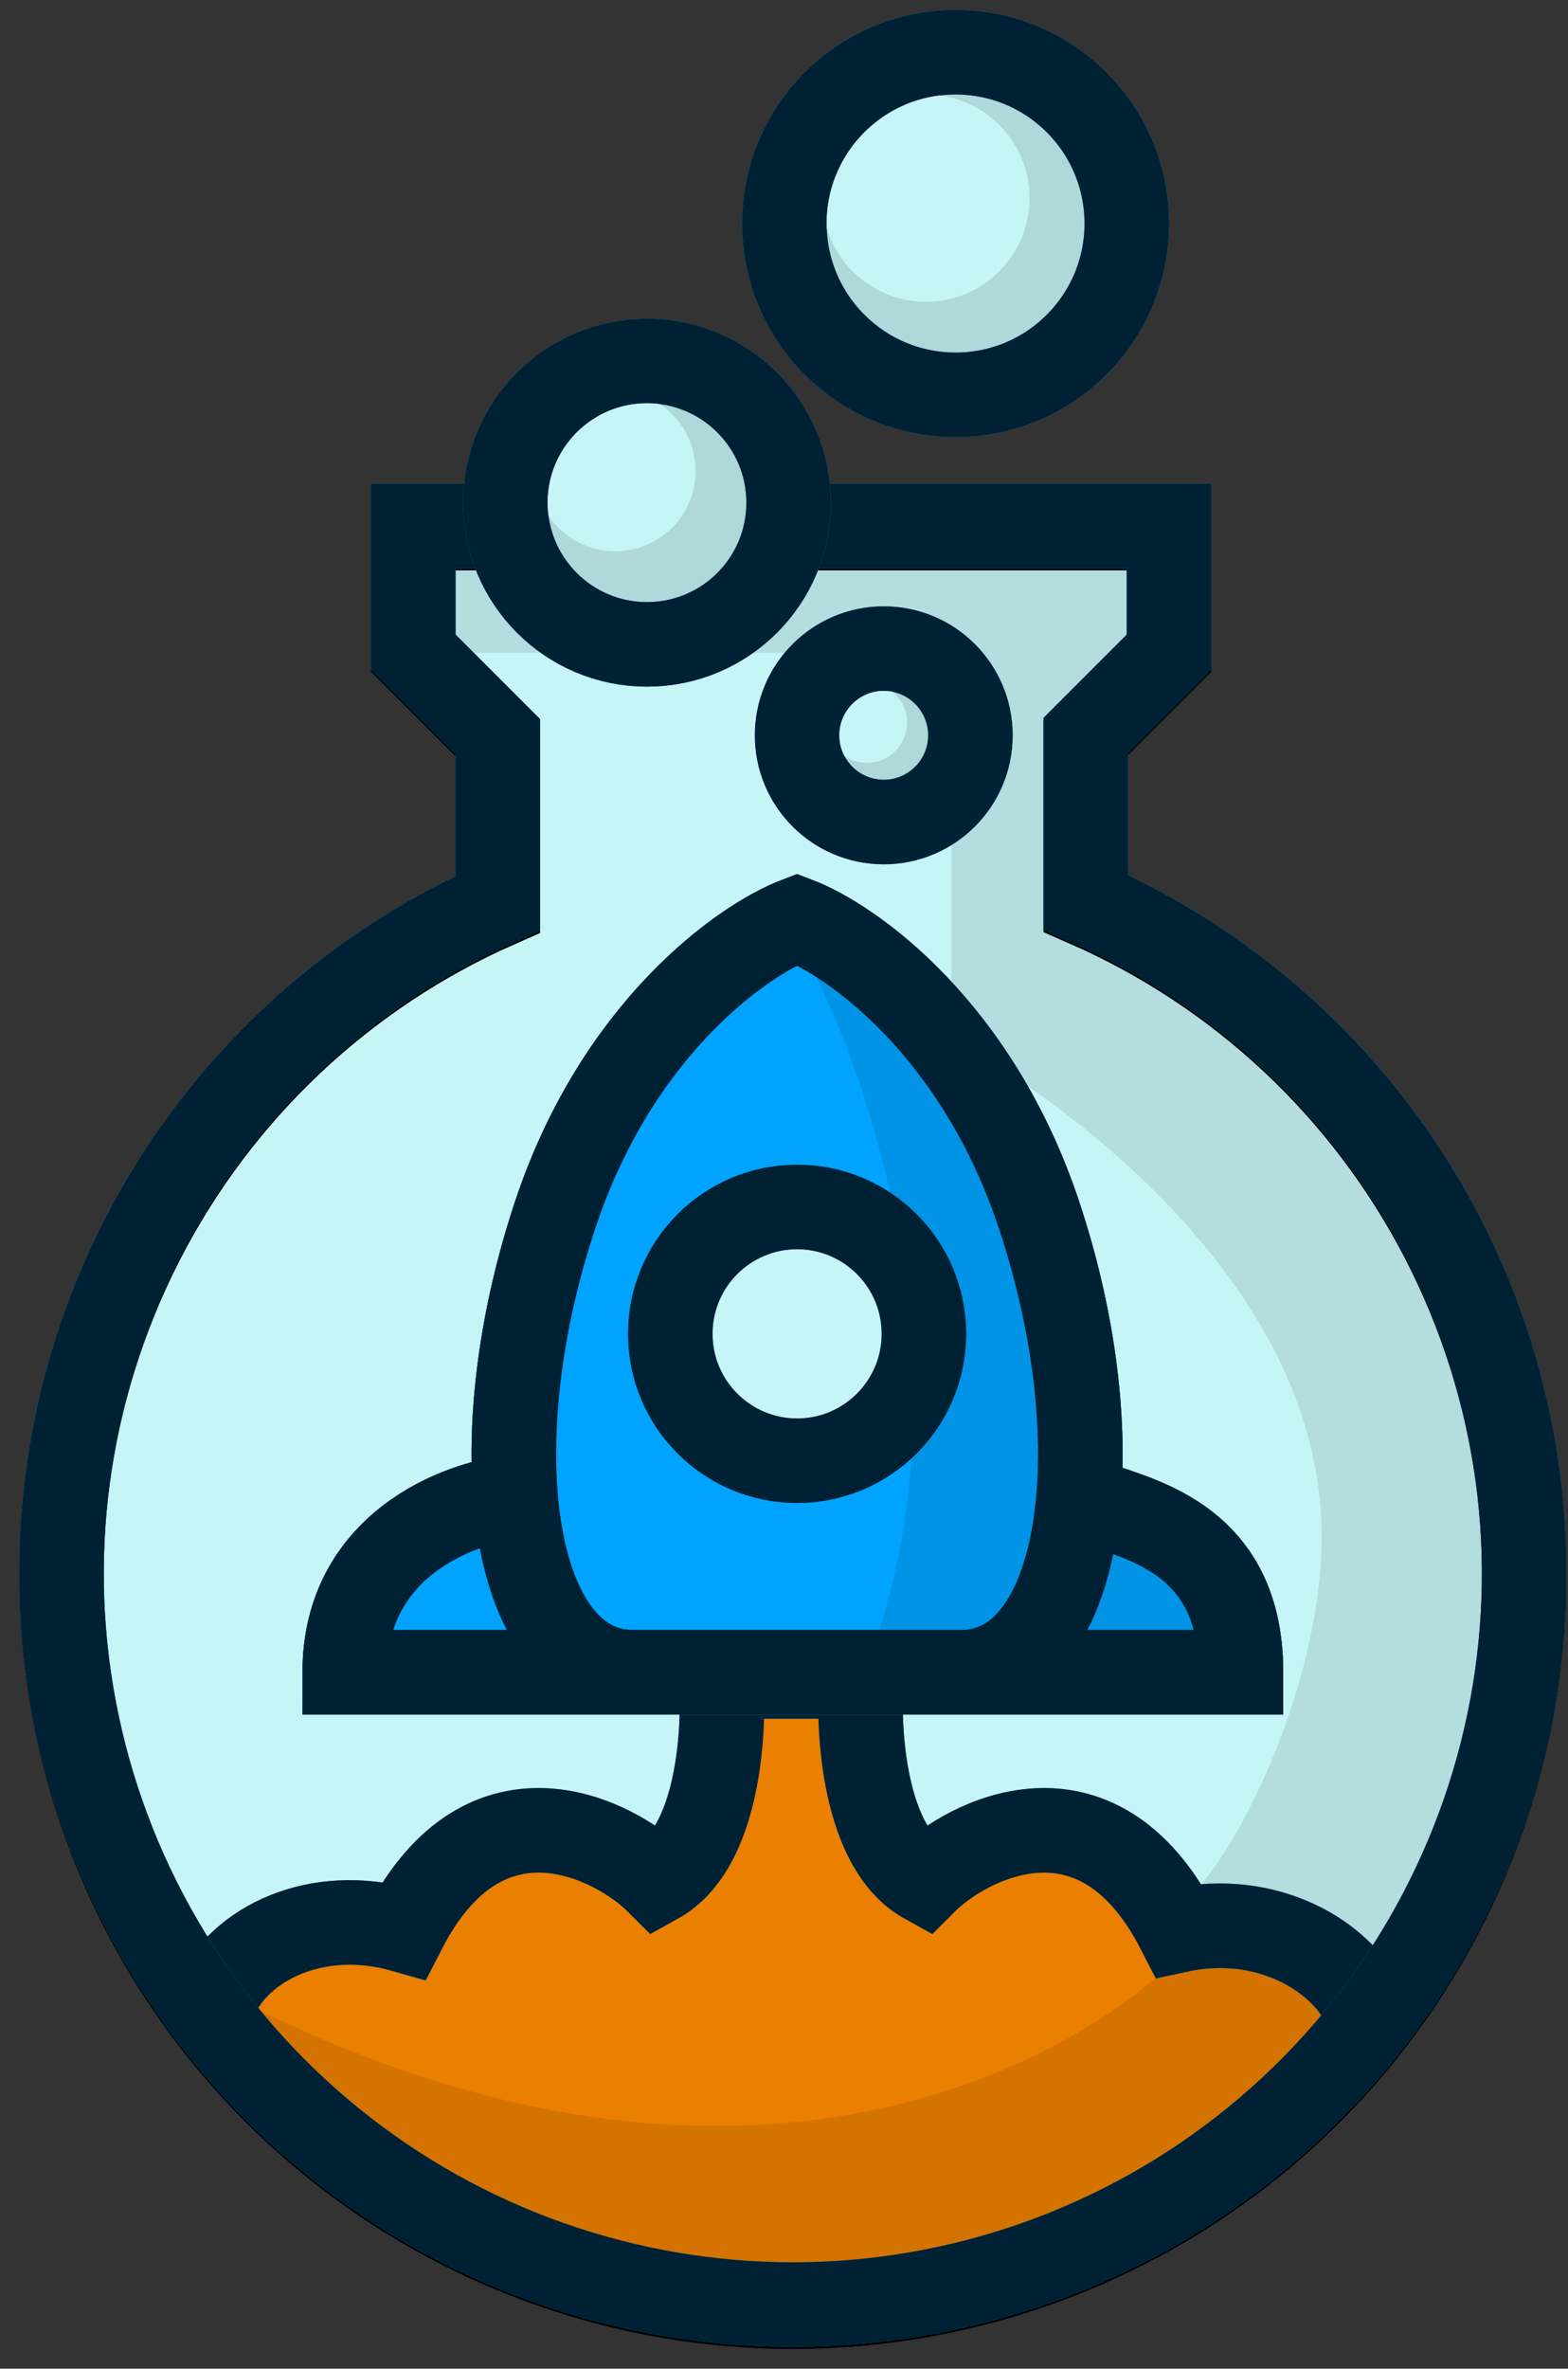
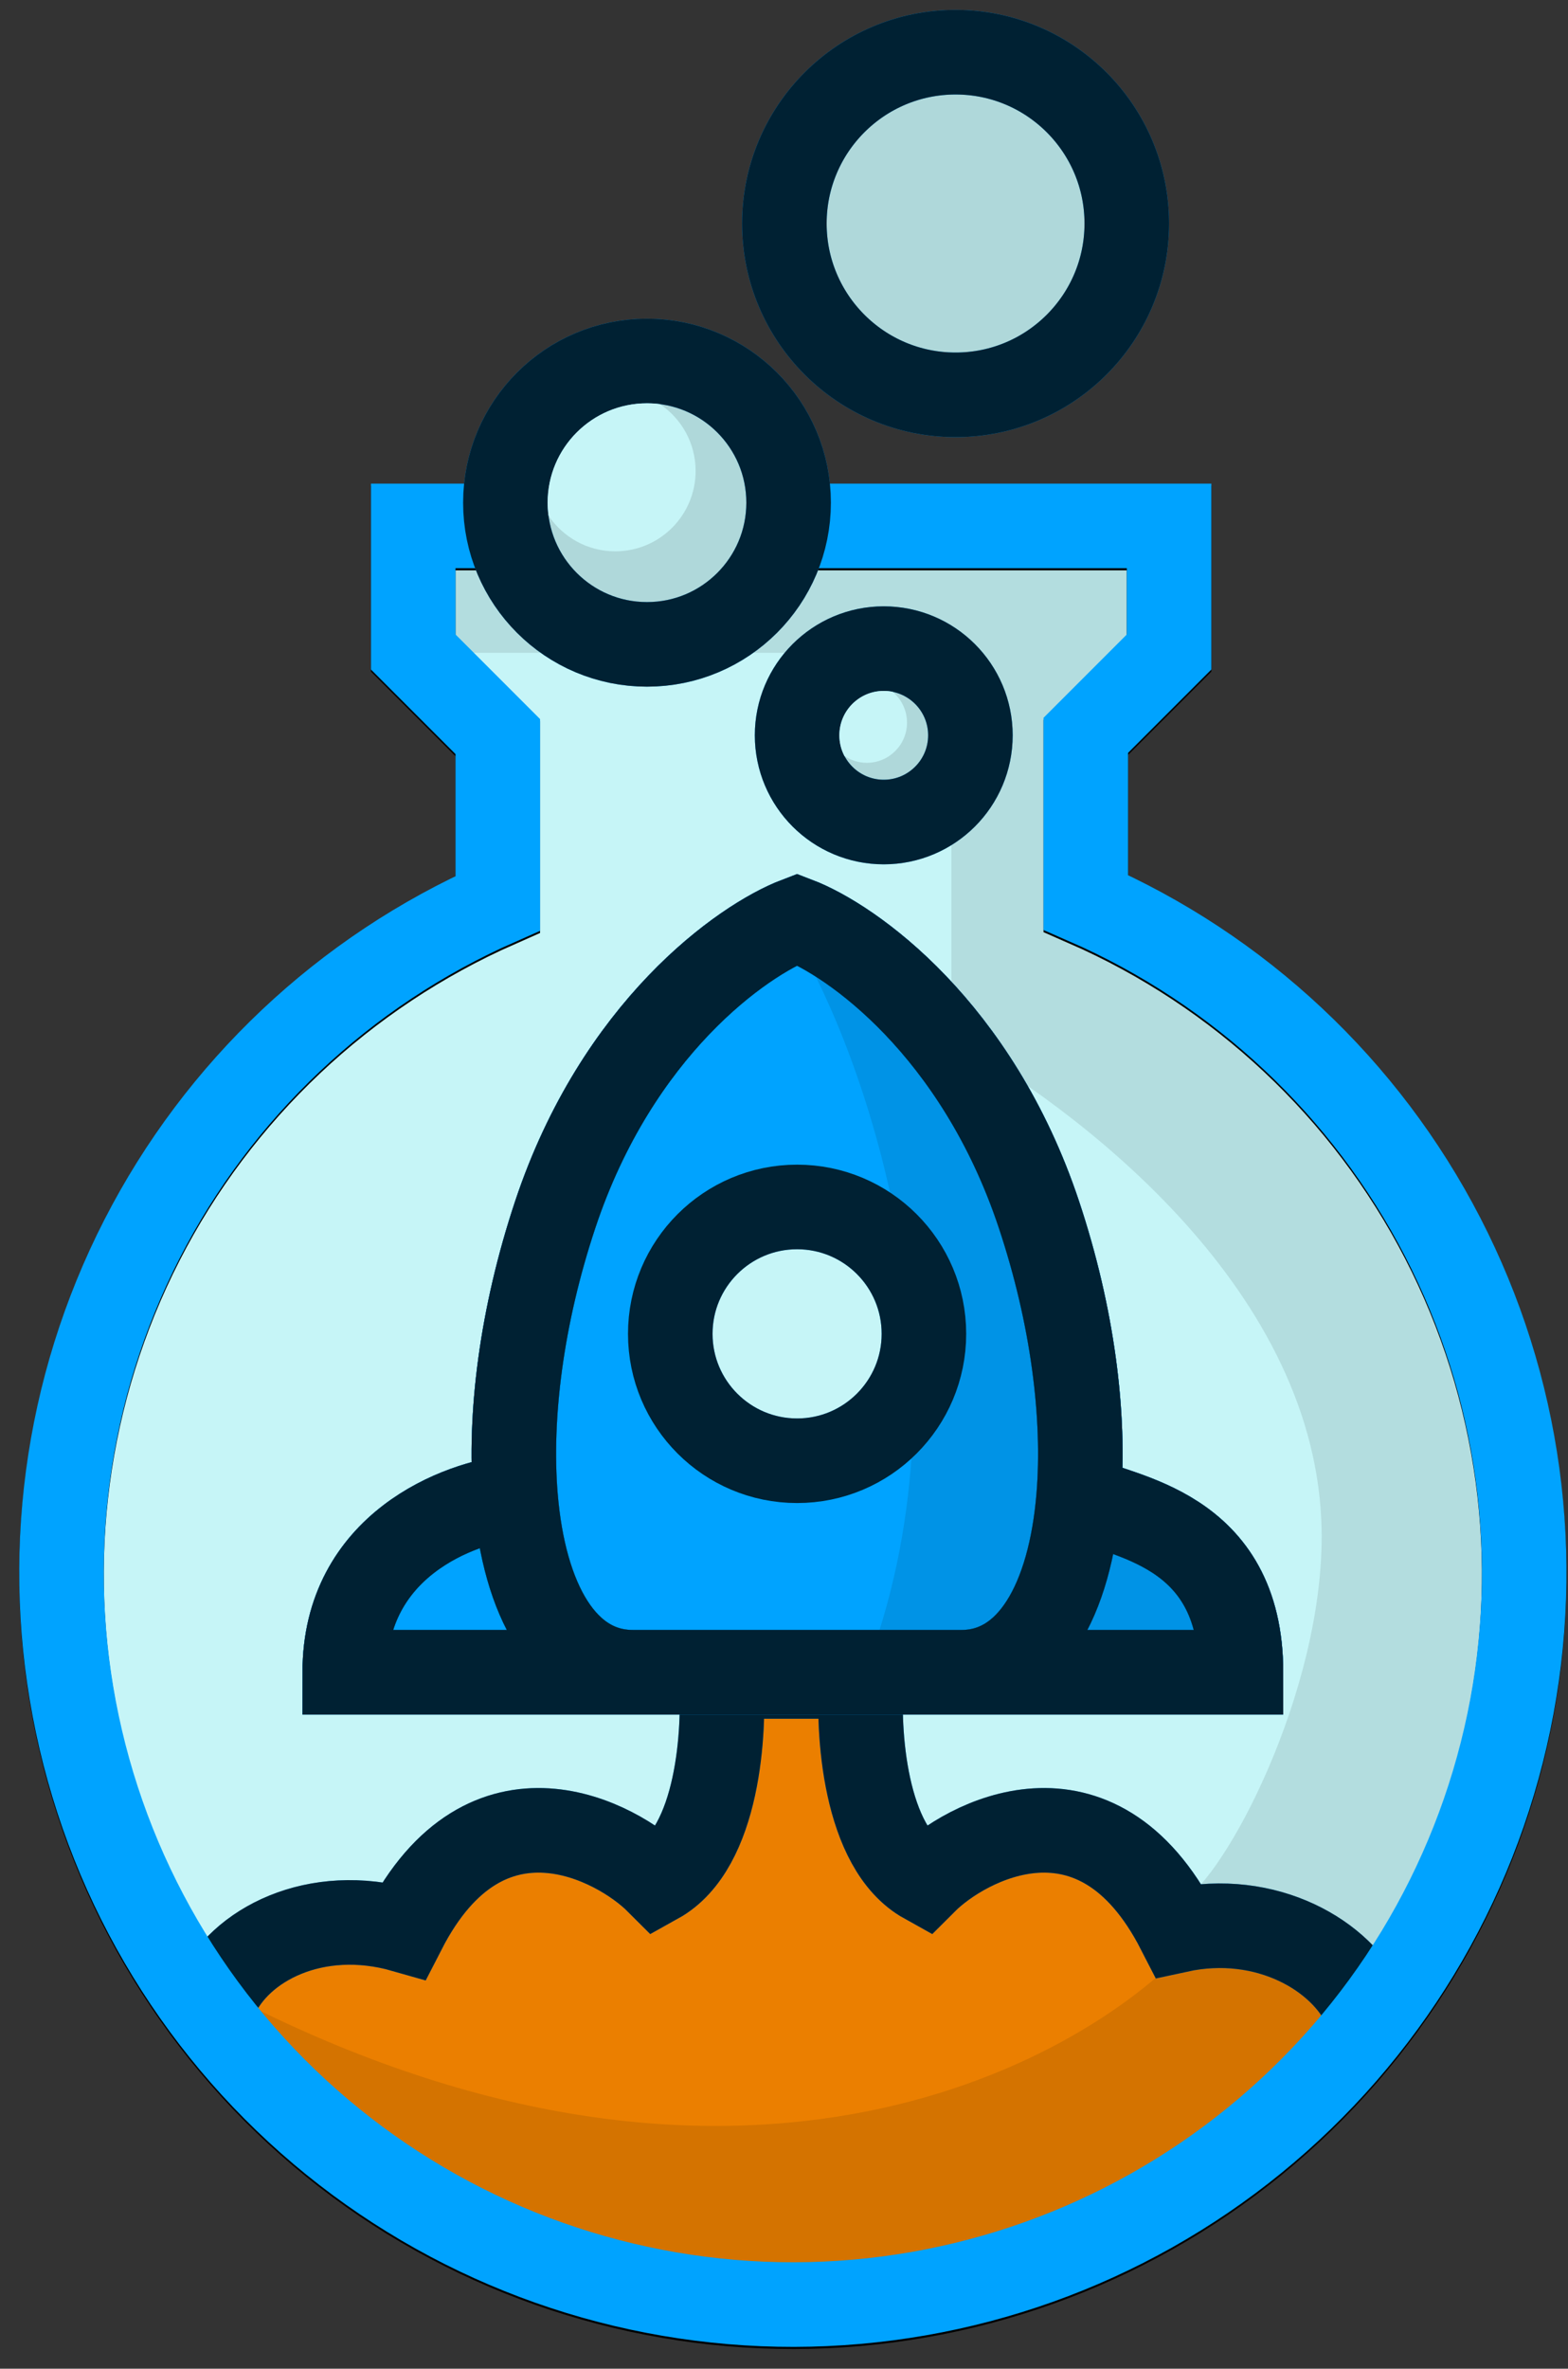
<svg xmlns="http://www.w3.org/2000/svg" width="51" height="77" viewBox="0 0 51 77" fill="none">
  <rect x="0" y="0" width="51" height="77" fill="#333333" stroke="none" />
  <path d="M46.923 40.283C44.418 35.431 40.32 31.589 35.316 29.402V23.972L38.025 21.264V17.166H13.441V21.264L16.191 24.014V29.432C11.194 31.635 7.108 35.489 4.618 40.349C2.127 45.209 1.385 50.777 2.515 56.119C3.645 61.462 6.578 66.252 10.823 69.688C15.067 73.123 20.364 74.993 25.825 74.985C31.285 74.976 36.577 73.089 40.81 69.641C45.044 66.192 47.962 61.392 49.076 56.047C50.189 50.701 49.429 45.135 46.923 40.283Z" fill="#C6F5F7" stroke="black" stroke-width="2.75" />
  <path opacity="0.1" d="M14.72 21.222H30.945V33.735C34.955 36.004 42.629 41.701 42.976 49.41C43.206 54.508 40.088 60.616 38.576 61.716L44.076 65.016H45.15C47.054 62.349 48.399 59.299 49.076 56.047C50.19 50.701 49.43 45.135 46.924 40.283C44.419 35.431 40.321 31.589 35.317 29.402V23.972L38.026 21.264V17.166H13.746L14.72 21.222Z" fill="black" />
  <path d="M13.825 71.616C10.745 70.351 8.05 66.643 7.088 64.947C7.858 63.297 11.488 62.656 13.207 62.541C13.413 61.922 14.307 60.506 16.232 59.791C18.638 58.897 19.119 60.685 21.044 60.685C22.584 60.685 23.244 56.56 23.382 54.497H28.263C28.263 57.027 29.5 59.676 30.119 60.685C30.142 60.478 30.82 60.011 33.35 59.791C36.513 59.516 38.919 62.541 40.844 62.541C42.384 62.541 43.915 64.145 44.488 64.947C44.328 65.337 43.443 66.762 41.188 69.347C38.369 72.578 30.325 74.366 26.75 74.916C23.193 75.463 17.728 73.219 13.881 71.639L13.825 71.616Z" fill="#EB7F00" stroke="black" stroke-width="0.138" />
  <path opacity="0.1" d="M7.227 64.741C23.589 73.335 34.956 67.285 38.714 63.228C40.456 63.641 43.884 64.081 44.214 66.116C40.57 72.303 28.058 74.916 22.558 74.71C17.058 74.503 9.22 67.972 7.227 64.741Z" fill="black" />
  <path d="M7.02 64.947C7.776 63.228 10.251 61.922 13.138 62.747C15.819 57.522 20.082 59.86 21.388 61.166C23.368 60.066 23.588 56.262 23.451 54.497H28.021C27.884 56.262 28.104 60.066 30.084 61.166C31.39 59.86 35.653 57.522 38.334 62.747C41.188 62.128 43.663 63.572 44.42 65.291" stroke="#00A3FF" stroke-width="2.75" />
  <path d="M7.02 64.947C7.776 63.228 10.251 61.922 13.138 62.747C15.819 57.522 20.082 59.86 21.388 61.166C23.368 60.066 23.588 56.262 23.451 54.497H28.021C27.884 56.262 28.104 60.066 30.084 61.166C31.39 59.86 35.653 57.522 38.334 62.747C41.188 62.128 43.663 63.572 44.42 65.291" stroke="black" stroke-opacity="0.8" stroke-width="2.75" />
  <path d="M46.923 40.214C44.418 35.362 40.32 31.52 35.316 29.333V23.904L38.025 21.195V17.097H13.441V21.195L16.191 23.945V29.363C11.194 31.566 7.108 35.421 4.618 40.28C2.127 45.14 1.385 50.708 2.515 56.05C3.645 61.393 6.578 66.184 10.823 69.619C15.067 73.054 20.364 74.924 25.825 74.916C31.285 74.907 36.577 73.02 40.81 69.572C45.044 66.124 47.962 61.324 49.076 55.978C50.189 50.632 49.429 45.066 46.923 40.214Z" stroke="#00A3FF" stroke-width="2.75" />
-   <path d="M46.923 40.214C44.418 35.362 40.32 31.52 35.316 29.333V23.904L38.025 21.195V17.097H13.441V21.195L16.191 23.945V29.363C11.194 31.566 7.108 35.421 4.618 40.28C2.127 45.14 1.385 50.708 2.515 56.05C3.645 61.393 6.578 66.184 10.823 69.619C15.067 73.054 20.364 74.924 25.825 74.916C31.285 74.907 36.577 73.02 40.81 69.572C45.044 66.124 47.962 61.324 49.076 55.978C50.189 50.632 49.429 45.066 46.923 40.214Z" stroke="black" stroke-opacity="0.8" stroke-width="2.75" />
  <path d="M18.061 39.478C20.074 33.435 24.143 30.565 25.925 29.885C27.708 30.565 31.776 33.435 33.79 39.478C34.889 42.777 35.298 46.032 35.083 48.654C36.453 49.318 40.363 49.616 40.363 54.36H31.273H20.578H11.213C11.213 50.235 14.916 48.837 16.768 48.654C16.553 46.032 16.962 42.777 18.061 39.478Z" fill="#00A3FF" />
  <path d="M20.578 54.36H31.273M20.578 54.36C18.363 54.36 17.046 52.035 16.768 48.654M20.578 54.36C19.308 54.36 15.657 54.36 11.213 54.36C11.213 50.235 14.916 48.837 16.768 48.654M31.273 54.36C33.488 54.36 34.805 52.035 35.083 48.654M31.273 54.36C32.676 54.36 37.393 54.36 40.363 54.36C40.363 49.616 36.453 49.318 35.083 48.654M35.083 48.654C35.298 46.032 34.889 42.777 33.79 39.478C31.776 33.435 27.708 30.565 25.925 29.885C24.143 30.565 20.074 33.435 18.061 39.478C16.962 42.777 16.553 46.032 16.768 48.654" stroke="#00A3FF" stroke-width="2.75" />
  <path d="M20.578 54.36H31.273M20.578 54.36C18.363 54.36 17.046 52.035 16.768 48.654M20.578 54.36C19.308 54.36 15.657 54.36 11.213 54.36C11.213 50.235 14.916 48.837 16.768 48.654M31.273 54.36C33.488 54.36 34.805 52.035 35.083 48.654M31.273 54.36C32.676 54.36 37.393 54.36 40.363 54.36C40.363 49.616 36.453 49.318 35.083 48.654M35.083 48.654C35.298 46.032 34.889 42.777 33.79 39.478C31.776 33.435 27.708 30.565 25.925 29.885C24.143 30.565 20.074 33.435 18.061 39.478C16.962 42.777 16.553 46.032 16.768 48.654" stroke="black" stroke-opacity="0.8" stroke-width="2.75" />
  <path opacity="0.1" d="M28.125 54.36L31.272 54.36H40.362C40.362 54.279 40.361 54.199 40.359 54.121C39.846 52.516 38.384 49.605 36.031 49.135C35.682 49.065 35.399 48.912 35.173 48.695C35.141 48.681 35.111 48.667 35.082 48.653C35.083 48.638 35.084 48.622 35.086 48.606C34.1 47.517 34.309 45.085 34.742 43.164C34.52 41.963 34.204 40.724 33.789 39.478C33.575 38.836 33.338 38.23 33.083 37.658C31.253 34.554 28.693 31.319 26.131 30.985C28.308 34.88 31.755 45.01 28.125 54.36Z" fill="black" />
  <path d="M20.578 54.36H31.273M20.578 54.36C18.363 54.36 17.046 52.035 16.768 48.654M20.578 54.36C19.308 54.36 15.657 54.36 11.213 54.36C11.213 50.235 14.916 48.837 16.768 48.654M31.273 54.36C33.488 54.36 34.805 52.035 35.083 48.654M31.273 54.36C32.676 54.36 37.393 54.36 40.363 54.36C40.363 49.616 36.453 49.318 35.083 48.654M35.083 48.654C35.298 46.032 34.889 42.777 33.79 39.478C31.776 33.435 27.708 30.565 25.925 29.885C24.143 30.565 20.074 33.435 18.061 39.478C16.962 42.777 16.553 46.032 16.768 48.654" stroke="#00A3FF" stroke-width="2.75" />
  <path d="M20.578 54.36H31.273M20.578 54.36C18.363 54.36 17.046 52.035 16.768 48.654M20.578 54.36C19.308 54.36 15.657 54.36 11.213 54.36C11.213 50.235 14.916 48.837 16.768 48.654M31.273 54.36C33.488 54.36 34.805 52.035 35.083 48.654M31.273 54.36C32.676 54.36 37.393 54.36 40.363 54.36C40.363 49.616 36.453 49.318 35.083 48.654M35.083 48.654C35.298 46.032 34.889 42.777 33.79 39.478C31.776 33.435 27.708 30.565 25.925 29.885C24.143 30.565 20.074 33.435 18.061 39.478C16.962 42.777 16.553 46.032 16.768 48.654" stroke="black" stroke-opacity="0.8" stroke-width="2.75" />
  <path d="M25.926 47.485C28.204 47.485 30.051 45.638 30.051 43.36C30.051 41.081 28.204 39.235 25.926 39.235C23.648 39.235 21.801 41.081 21.801 43.36C21.801 45.638 23.648 47.485 25.926 47.485Z" fill="#C6F5F7" />
  <path d="M25.926 47.485C28.204 47.485 30.051 45.638 30.051 43.36C30.051 41.081 28.204 39.235 25.926 39.235C23.648 39.235 21.801 41.081 21.801 43.36C21.801 45.638 23.648 47.485 25.926 47.485Z" stroke="#00A3FF" stroke-width="2.75" />
  <path d="M25.926 47.485C28.204 47.485 30.051 45.638 30.051 43.36C30.051 41.081 28.204 39.235 25.926 39.235C23.648 39.235 21.801 41.081 21.801 43.36C21.801 45.638 23.648 47.485 25.926 47.485Z" stroke="black" stroke-opacity="0.8" stroke-width="2.75" />
  <path d="M28.744 26.722C30.301 26.722 31.563 25.46 31.563 23.903C31.563 22.347 30.301 21.085 28.744 21.085C27.188 21.085 25.926 22.347 25.926 23.903C25.926 25.46 27.188 26.722 28.744 26.722Z" fill="#C6F5F7" />
  <path d="M28.744 26.722C30.301 26.722 31.563 25.46 31.563 23.903C31.563 22.347 30.301 21.085 28.744 21.085C27.188 21.085 25.926 22.347 25.926 23.903C25.926 25.46 27.188 26.722 28.744 26.722Z" fill="black" fill-opacity="0.12" />
  <path d="M28.744 26.722C30.301 26.722 31.563 25.46 31.563 23.903C31.563 22.347 30.301 21.085 28.744 21.085C27.188 21.085 25.926 22.347 25.926 23.903C25.926 25.46 27.188 26.722 28.744 26.722Z" stroke="#00A3FF" stroke-width="2.75" />
  <path d="M28.744 26.722C30.301 26.722 31.563 25.46 31.563 23.903C31.563 22.347 30.301 21.085 28.744 21.085C27.188 21.085 25.926 22.347 25.926 23.903C25.926 25.46 27.188 26.722 28.744 26.722Z" stroke="black" stroke-opacity="0.8" stroke-width="2.75" />
  <path d="M28.195 24.797C28.916 24.797 29.501 24.212 29.501 23.491C29.501 23.088 29.318 22.728 29.032 22.488C28.939 22.47 28.843 22.46 28.744 22.46C27.947 22.46 27.301 23.106 27.301 23.903C27.301 24.146 27.361 24.375 27.466 24.576C27.674 24.715 27.925 24.797 28.195 24.797Z" fill="#C6F5F7" />
  <path d="M21.044 20.947C23.588 20.947 25.65 18.885 25.65 16.341C25.65 13.797 23.588 11.735 21.044 11.735C18.5 11.735 16.438 13.797 16.438 16.341C16.438 18.885 18.5 20.947 21.044 20.947Z" fill="#C6F5F7" />
  <path d="M21.044 20.947C23.588 20.947 25.65 18.885 25.65 16.341C25.65 13.797 23.588 11.735 21.044 11.735C18.5 11.735 16.438 13.797 16.438 16.341C16.438 18.885 18.5 20.947 21.044 20.947Z" fill="black" fill-opacity="0.12" />
  <path d="M21.044 20.947C23.588 20.947 25.65 18.885 25.65 16.341C25.65 13.797 23.588 11.735 21.044 11.735C18.5 11.735 16.438 13.797 16.438 16.341C16.438 18.885 18.5 20.947 21.044 20.947Z" stroke="#00A3FF" stroke-width="2.75" />
  <path d="M21.044 20.947C23.588 20.947 25.65 18.885 25.65 16.341C25.65 13.797 23.588 11.735 21.044 11.735C18.5 11.735 16.438 13.797 16.438 16.341C16.438 18.885 18.5 20.947 21.044 20.947Z" stroke="black" stroke-opacity="0.8" stroke-width="2.75" />
  <path d="M20.012 17.922C21.455 17.922 22.625 16.753 22.625 15.31C22.625 14.404 22.164 13.605 21.463 13.137C21.326 13.119 21.186 13.11 21.044 13.11C19.259 13.11 17.812 14.556 17.812 16.341C17.812 16.483 17.822 16.623 17.84 16.76C18.308 17.461 19.106 17.922 20.012 17.922Z" fill="#C6F5F7" />
  <path d="M31.081 12.835C34.156 12.835 36.649 10.341 36.649 7.266C36.649 4.19 34.156 1.697 31.081 1.697C28.005 1.697 25.512 4.19 25.512 7.266C25.512 10.341 28.005 12.835 31.081 12.835Z" fill="#C6F5F7" />
  <path d="M31.081 12.835C34.156 12.835 36.649 10.341 36.649 7.266C36.649 4.19 34.156 1.697 31.081 1.697C28.005 1.697 25.512 4.19 25.512 7.266C25.512 10.341 28.005 12.835 31.081 12.835Z" fill="black" fill-opacity="0.12" />
  <path d="M31.081 12.835C34.156 12.835 36.649 10.341 36.649 7.266C36.649 4.19 34.156 1.697 31.081 1.697C28.005 1.697 25.512 4.19 25.512 7.266C25.512 10.341 28.005 12.835 31.081 12.835Z" stroke="#00A3FF" stroke-width="2.75" />
  <path d="M31.081 12.835C34.156 12.835 36.649 10.341 36.649 7.266C36.649 4.19 34.156 1.697 31.081 1.697C28.005 1.697 25.512 4.19 25.512 7.266C25.512 10.341 28.005 12.835 31.081 12.835Z" stroke="black" stroke-opacity="0.8" stroke-width="2.75" />
-   <path d="M30.118 9.81C31.979 9.81 33.487 8.301 33.487 6.441C33.487 4.735 32.218 3.325 30.573 3.103C28.496 3.353 26.887 5.122 26.887 7.266C26.887 7.312 26.887 7.358 26.889 7.404C27.303 8.795 28.592 9.81 30.118 9.81Z" fill="#C6F5F7" />
</svg>